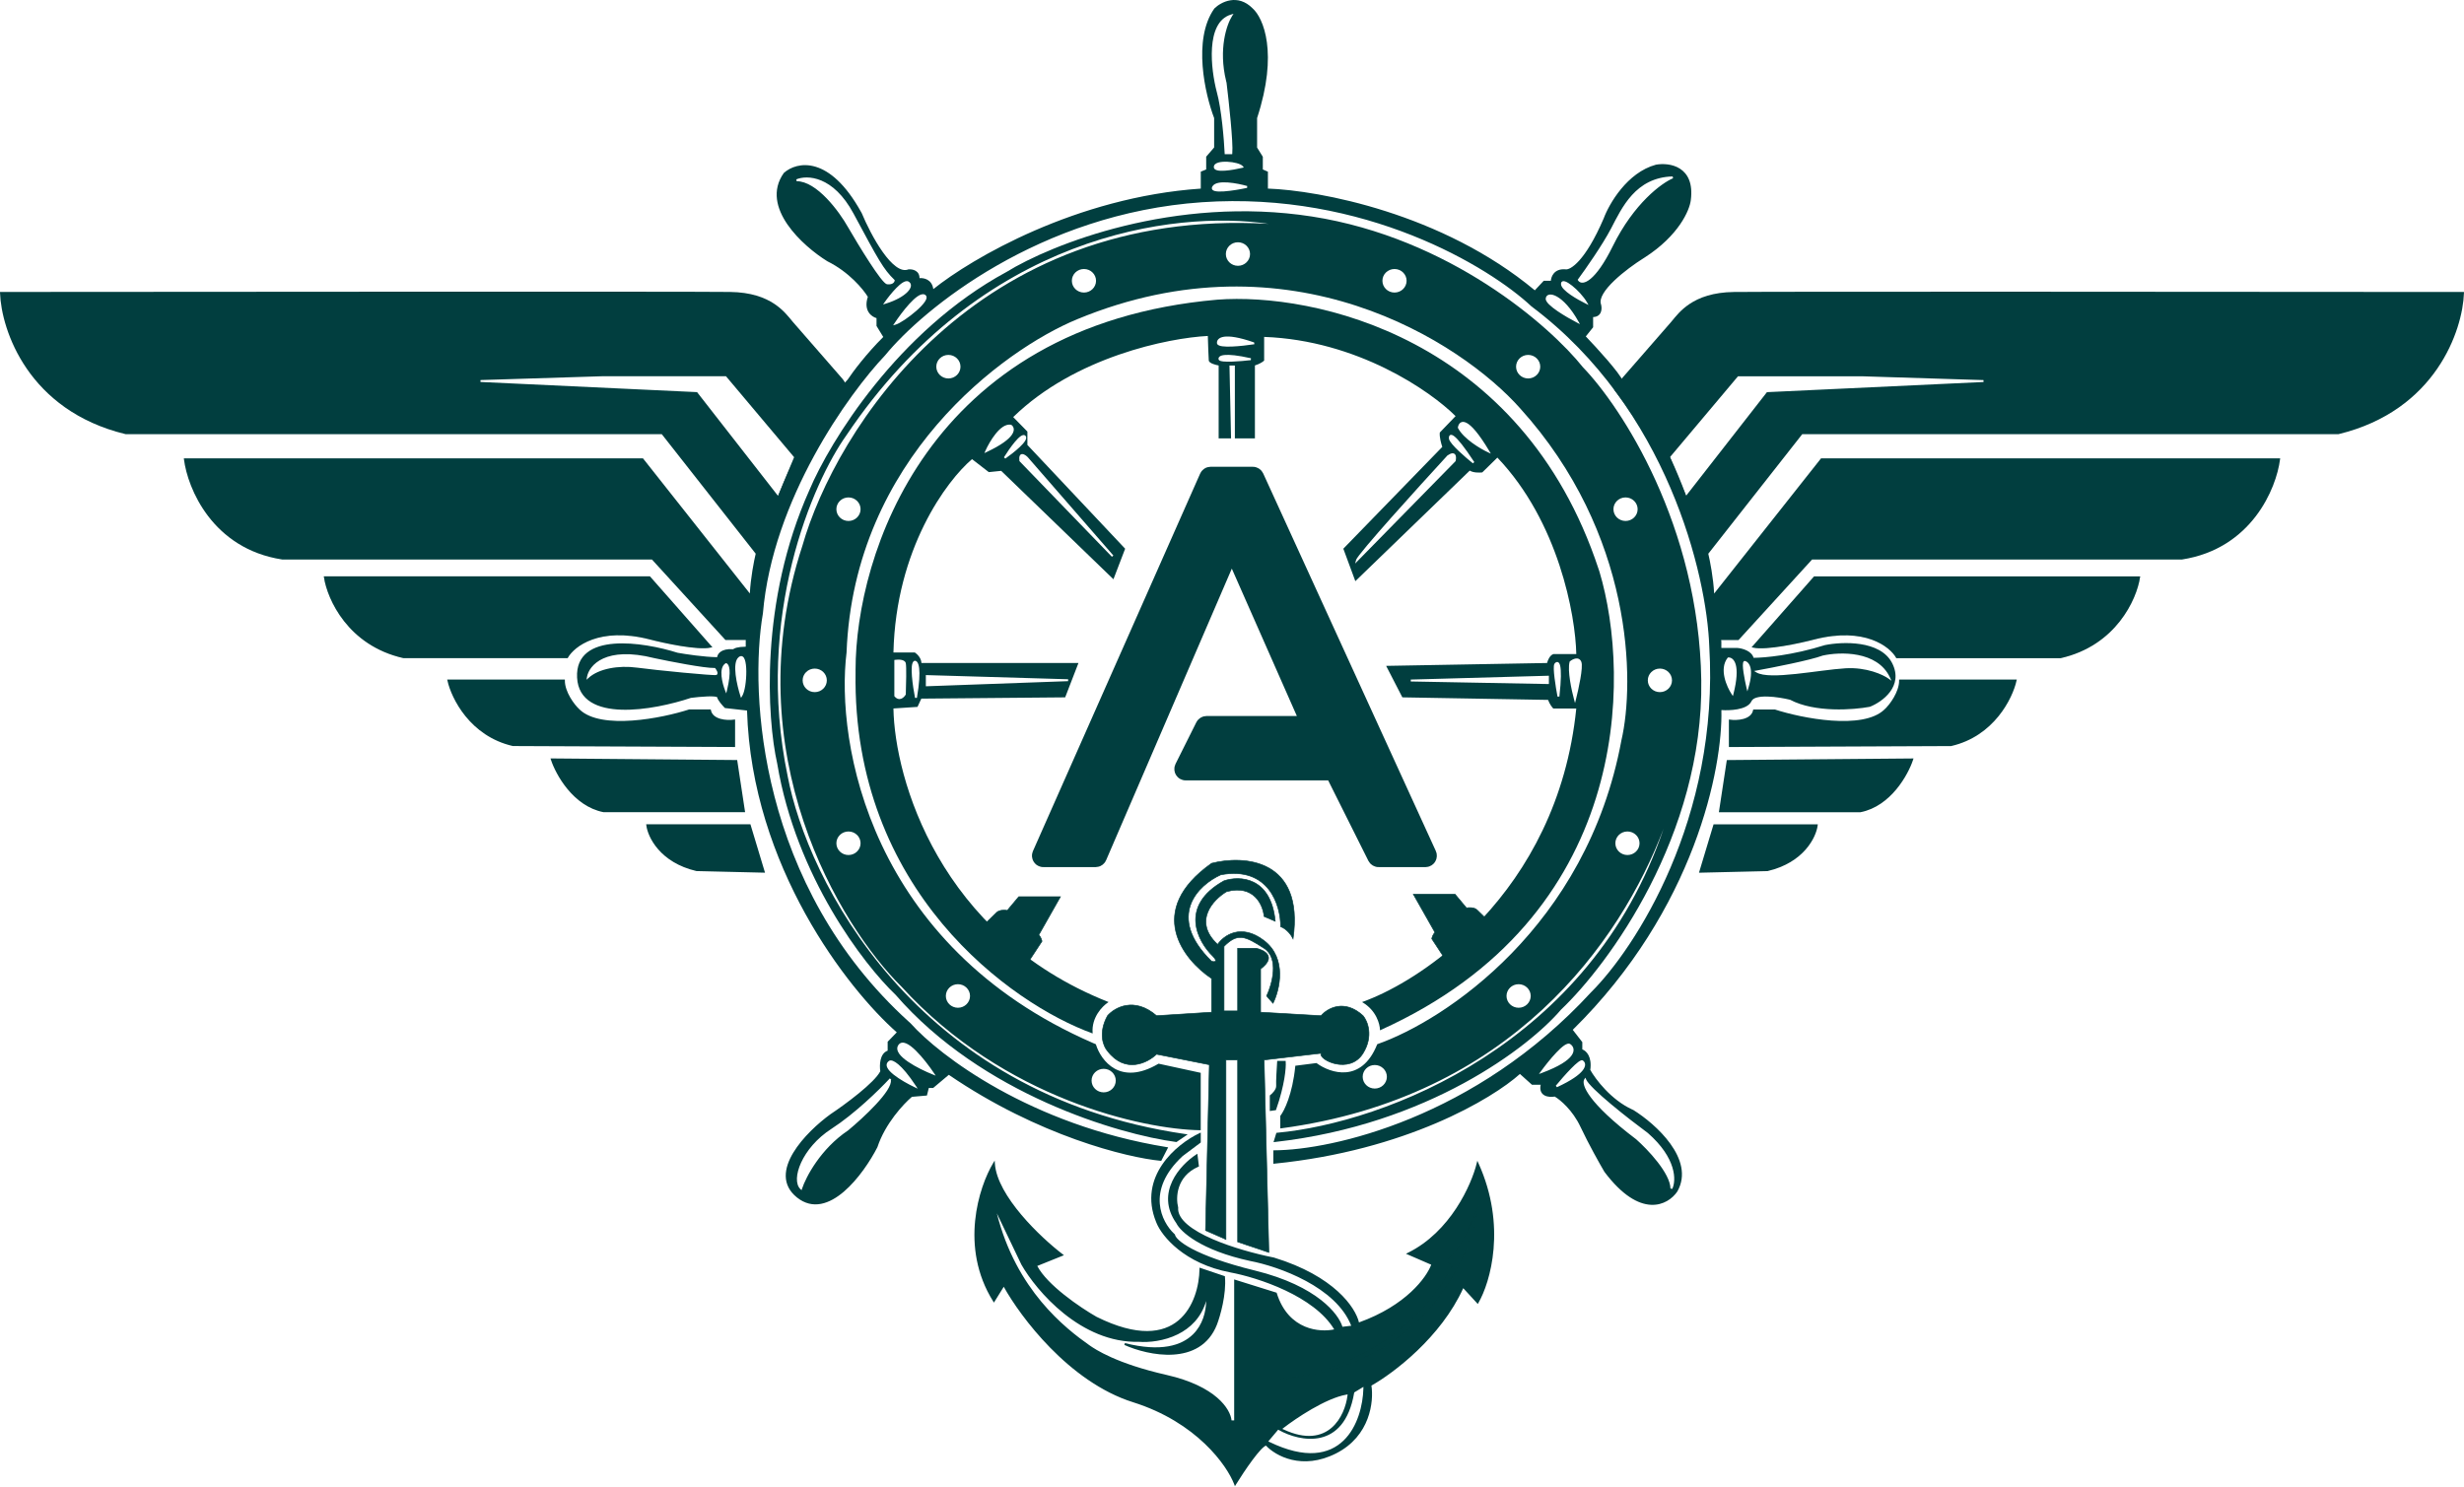
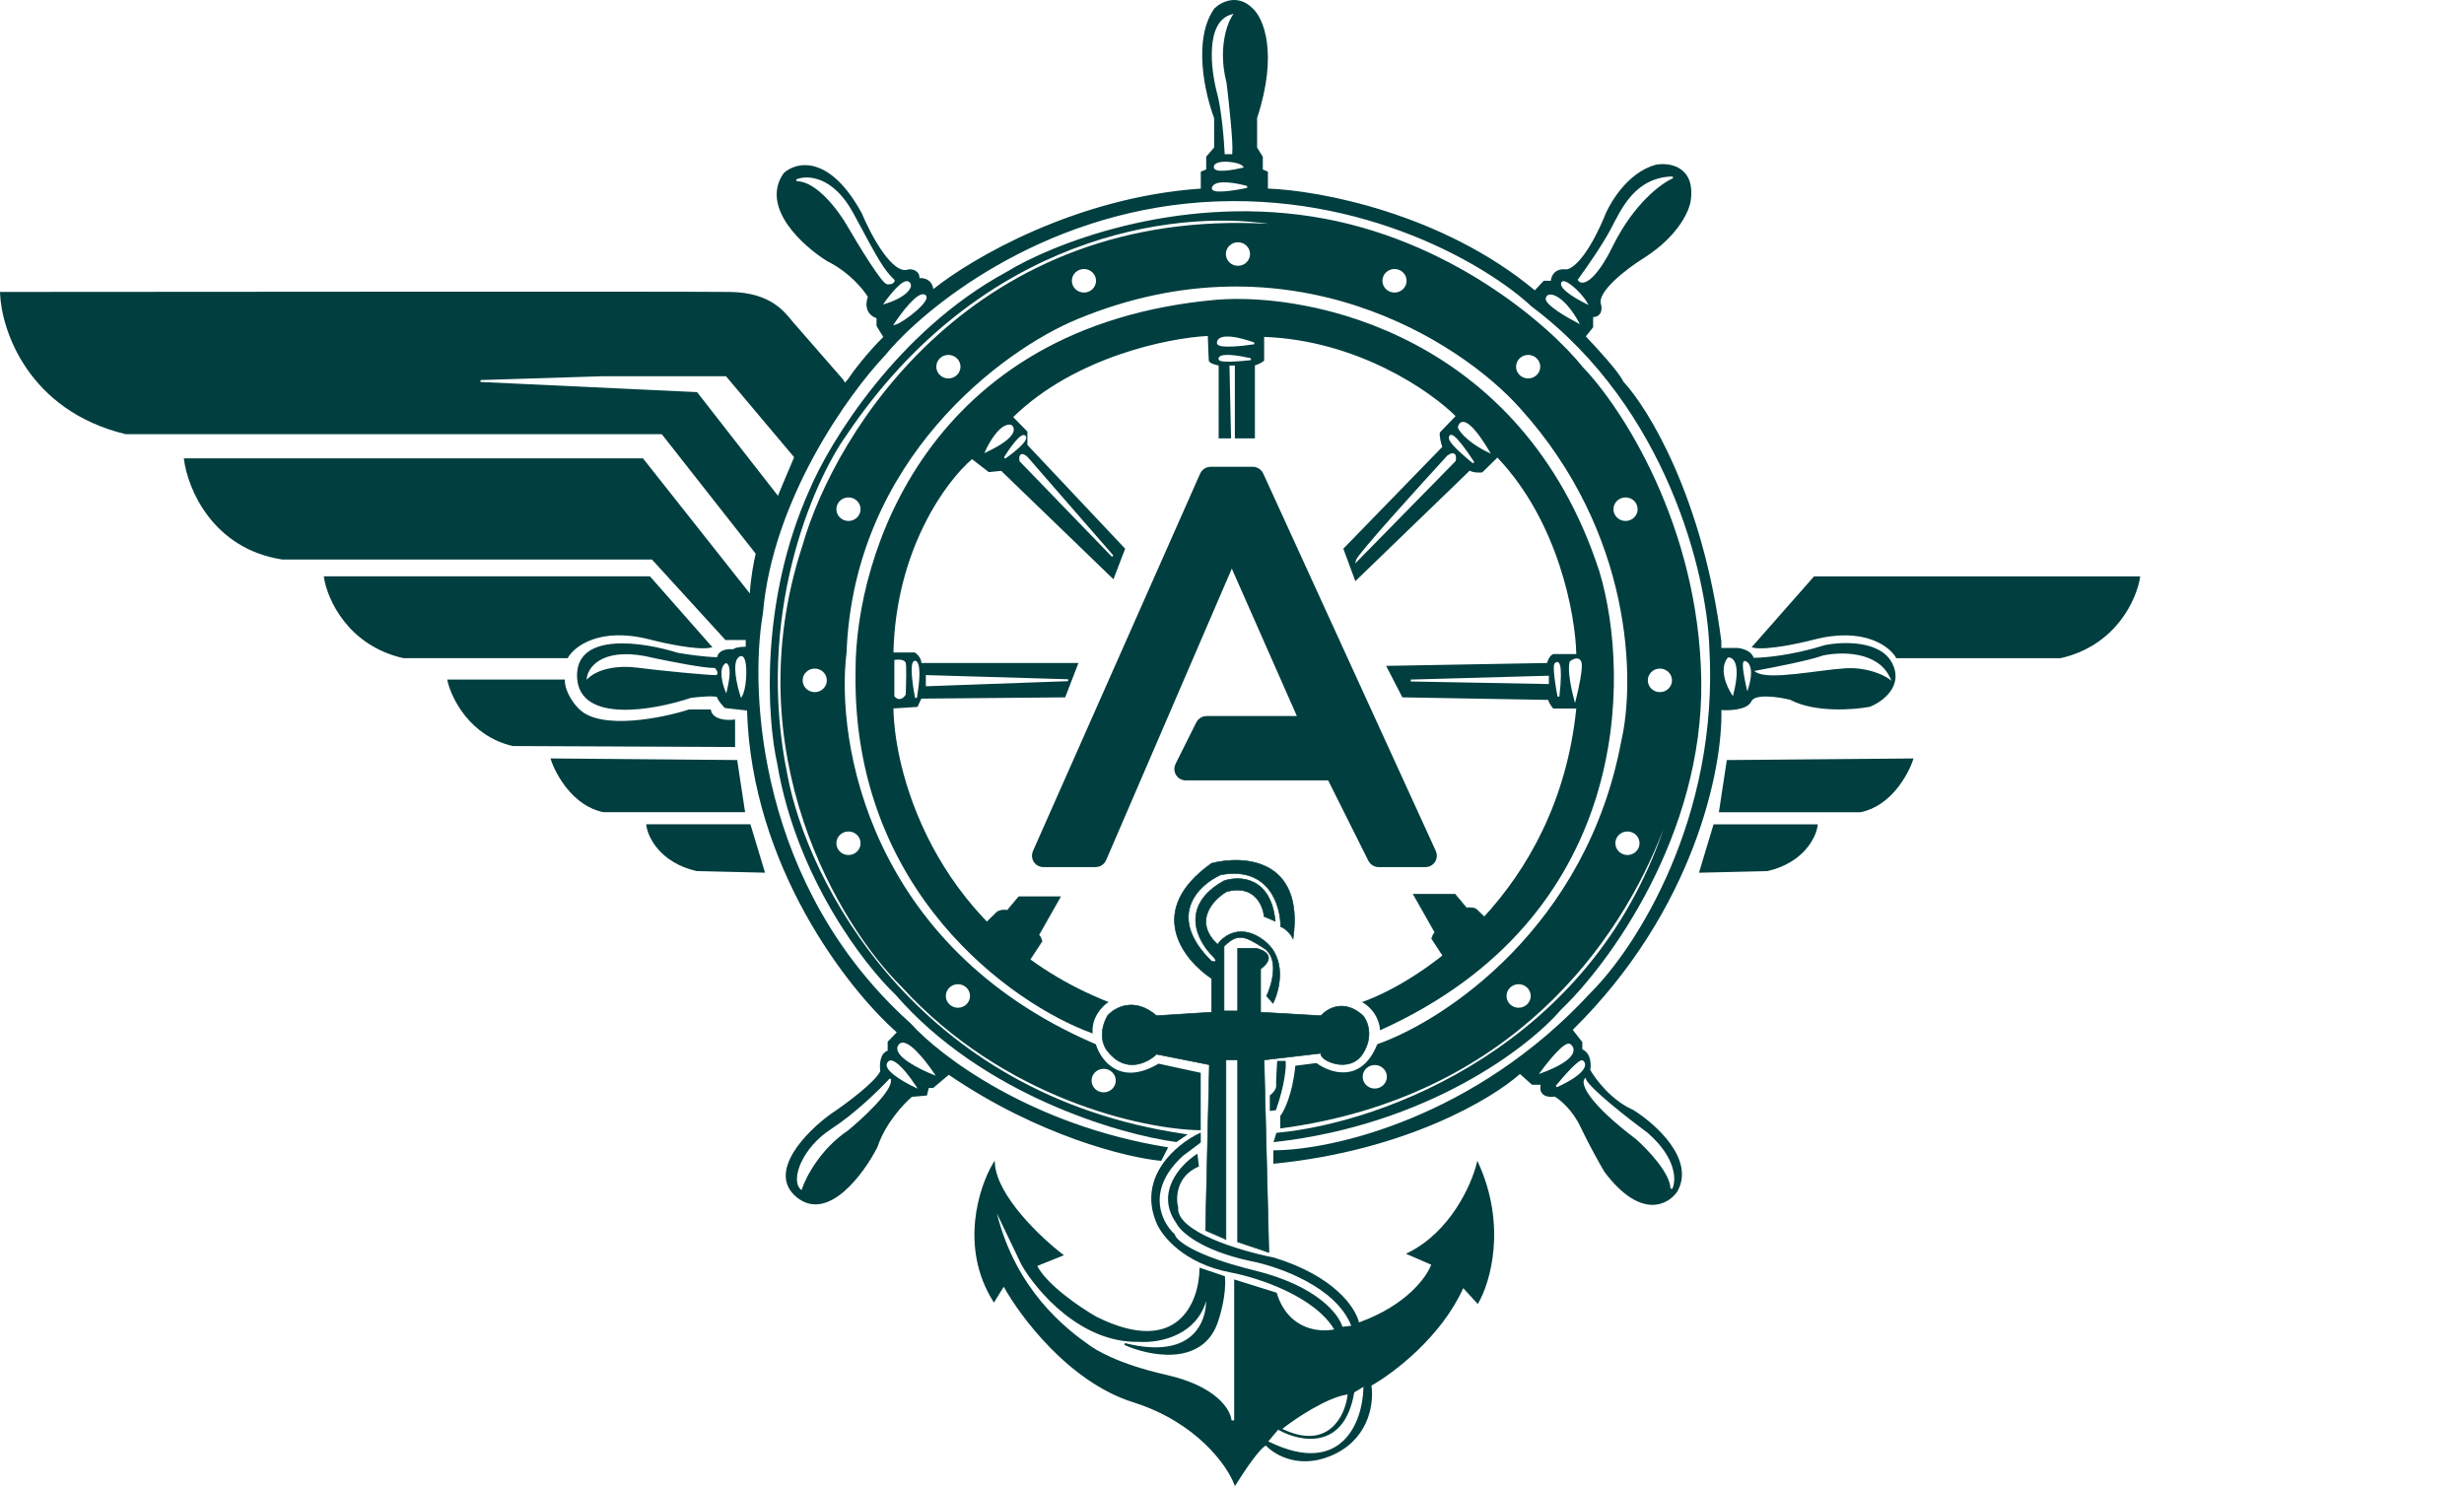
<svg xmlns="http://www.w3.org/2000/svg" width="2456" height="1482" viewBox="0 0 2456 1482" fill="none">
  <path d="M1207.65 1009.11L1152.78 1012.6C1130.45 993.317 1110.92 1004.57 1103.94 1012.6C1094.3 1030.11 1099.92 1043.37 1103.94 1047.81C1121.7 1070.9 1143.9 1059.54 1152.78 1050.98L1205.43 1061.45L1201.63 1226.69L1221.93 1235.58V1056.69H1233.66V1238.11L1264.74 1248.58L1259.99 1056.69L1316.76 1050.03C1313.91 1056.69 1345.31 1071.6 1358.63 1050.03C1369.29 1032.77 1363.07 1017.89 1358.63 1012.6C1339.85 995.347 1322.89 1005.41 1316.76 1012.6L1256.5 1009.11V965.977C1272.74 953.798 1260.3 947.158 1252.06 945.361H1233.66V1007.84H1220.02V943.458C1233.66 929.815 1240.96 932.991 1259.99 945.361C1275.21 955.257 1268.02 981.202 1262.52 992.937L1268.87 1000.23C1275.53 986.805 1283.08 955.511 1259.99 937.749C1236.9 919.987 1219.49 932.885 1213.68 941.555C1188.81 918.465 1209.24 896.833 1222.56 888.904C1249.96 881.466 1258.93 902.298 1259.99 913.643L1271.09 918.401C1266.77 873.743 1235.25 872.939 1220.02 878.12C1174.86 903.24 1193.8 938.7 1208.92 953.29C1214.5 959.126 1210.4 959.105 1207.65 958.365C1161.73 913.199 1194.65 882.032 1216.85 872.094C1264.81 863.213 1276.59 902.86 1276.48 923.793C1283.08 926.33 1287.48 932.885 1288.85 935.845C1300.27 855.917 1239.48 852.428 1207.65 860.675C1140.67 908.124 1179.74 956.99 1207.65 975.492V1009.11Z" fill="#013E3F" stroke="#013E3F" stroke-width="0.634" />
  <path d="M1280.6 1058.62H1273.94C1273.51 1064.86 1272.73 1078.35 1272.98 1082.41C1273.24 1086.47 1268.86 1090.87 1266.64 1092.56V1106.51L1271.08 1105.88C1279.71 1081.27 1281.02 1064.12 1280.6 1058.62Z" fill="#013E3F" stroke="#013E3F" stroke-width="1.903" />
  <path d="M1905.99 757.096L1722.03 758.682L1714.41 808.795H1854.29C1883.98 802.959 1901.12 771.897 1905.99 757.096Z" fill="#013E3F" stroke="#013E3F" stroke-width="1.903" />
  <path d="M1810.84 822.758H1708.71L1694.75 869.065L1761.67 867.48C1797.45 859.106 1809.36 834.176 1810.84 822.758Z" fill="#013E3F" stroke="#013E3F" stroke-width="1.903" />
-   <path d="M1748.34 708.256C1746.06 718.659 1731.32 719.357 1724.23 718.405V743.78L1944.67 742.828C1986.79 733.186 2005.15 695.886 2009.06 678.441H1893.92C1893.92 690.113 1884.41 703.181 1878.7 708.256C1856.62 729.063 1795.7 716.925 1768.96 708.256H1748.34Z" fill="#013E3F" stroke="#013E3F" stroke-width="1.903" />
  <path d="M1808.6 575.605L1747.71 644.75C1760.65 647.541 1793.7 640.415 1808.6 636.503C1858.59 623.816 1884.2 643.692 1890.75 655.216H2053.78C2108.59 642.783 2128.85 596.962 2132.12 575.605H1808.6Z" fill="#013E3F" />
  <path d="M1808.6 575.605L1747.71 644.75C1760.65 647.541 1793.7 640.415 1808.6 636.503C1858.59 623.816 1884.2 643.692 1890.75 655.216H2053.78C2108.59 642.783 2128.85 596.962 2132.12 575.605H1808.6Z" stroke="#013E3F" stroke-width="1.903" />
-   <path d="M1808.6 575.605L1747.71 644.75C1760.65 647.541 1793.7 640.415 1808.6 636.503C1858.59 623.816 1884.2 643.692 1890.75 655.216H2053.78C2108.59 642.783 2128.85 596.962 2132.12 575.605H1808.6Z" stroke="#013E3F" stroke-opacity="0.2" stroke-width="1.903" />
-   <path d="M1728.35 291.083C1769.72 290.575 2230.03 290.872 2455.01 291.083L2455.99 291.084L2455.96 292.066C2454.68 329.255 2427.85 409.36 2330.9 432.833L2330.79 432.859H1796.38L1702.75 552.027C1704.49 559.342 1707.81 576.324 1708.58 591.699L1814.83 457.326L1815.12 456.965H2272.76L2272.62 458.035C2269 486.802 2244.37 547.067 2174.77 557.815L2174.7 557.826H1806.17L1733.18 637.762L1732.9 638.071H1703.83L1703.81 637.146C1702.54 592.265 1680.2 479.687 1609.3 389.041L1608.88 388.495L1609.26 387.921L1615.92 378.089L1615.96 378.041L1616 377.998L1665.47 321.229L1666.19 320.373C1669.9 315.92 1675.13 308.984 1684.09 303.01C1693.68 296.619 1707.5 291.339 1728.35 291.083ZM1732.36 375.12L1732.08 375.459L1664.84 455.387L1664.46 455.831L1664.69 456.366L1679.91 492.841L1680.54 494.344L1681.54 493.06L1761.2 390.957L1977.08 380.828L1977.06 378.927L1855.58 375.12H1732.36Z" fill="#013E3F" />
+   <path d="M1808.6 575.605L1747.71 644.75C1760.65 647.541 1793.7 640.415 1808.6 636.503C1858.59 623.816 1884.2 643.692 1890.75 655.216C2108.59 642.783 2128.85 596.962 2132.12 575.605H1808.6Z" stroke="#013E3F" stroke-opacity="0.2" stroke-width="1.903" />
  <path d="M1025.27 958.69C1009.03 951.078 989.538 930.356 981.82 920.946L993.556 909.528C996.347 906.991 1001.7 907.202 1004.02 907.625L1015.44 893.986H1056.99L1035.42 932.047C1037.45 934.077 1038.38 937.122 1038.59 938.391L1025.27 958.69Z" fill="#013E3F" stroke="#013E3F" stroke-width="0.634" />
  <path d="M1440.45 956.18C1456.69 948.568 1476.19 927.846 1483.91 918.436L1472.17 907.018C1469.38 904.481 1464.03 904.692 1461.7 905.115L1450.29 891.477H1408.74L1430.3 929.538C1428.27 931.568 1427.34 934.612 1427.13 935.881L1440.45 956.18Z" fill="#013E3F" stroke="#013E3F" stroke-width="0.634" />
  <path d="M1226.31 0.319C1233.21 -0.801 1241.16 0.824 1248.61 8.396C1253.95 13.161 1260.36 24.275 1262.78 42.237C1265.22 60.242 1263.66 85.186 1253.01 117.703V147.093L1258.58 156.062L1258.72 156.292V168.944L1263.23 170.916L1263.8 171.165V187.998C1314.7 189.827 1437.38 212.531 1529.83 289.423L1538.41 280.245L1538.69 279.943H1545.81C1545.99 277.748 1546.79 274.924 1548.72 272.61C1550.91 269.978 1554.48 268.115 1559.91 268.486L1560.45 268.529L1560.48 268.532L1560.51 268.537C1561.52 268.7 1563.24 268.401 1565.61 267.045C1567.95 265.702 1570.85 263.371 1574.19 259.644C1580.87 252.19 1589.25 239.238 1598.49 217.734C1601.22 210.4 1607.07 198.982 1615.79 188.428C1624.51 177.864 1636.16 168.085 1650.5 164.208L1650.54 164.197L1650.58 164.189C1657.22 163.003 1666.98 163.303 1674.57 168.213C1682.27 173.19 1687.51 182.742 1685.32 199.505L1685.32 199.504C1684.12 209.743 1673.22 234.865 1639.56 256.564L1637.94 257.596C1629.88 262.649 1618.11 271.047 1608.96 279.806C1604.39 284.188 1600.51 288.623 1598.08 292.741C1595.71 296.761 1594.82 300.289 1595.73 303.132L1595.82 303.405L1595.84 303.443L1595.85 303.483C1596.41 305.549 1596.69 308.704 1595.57 311.37C1595 312.726 1594.07 313.965 1592.63 314.837C1591.4 315.582 1589.85 316.026 1587.95 316.096V326.268L1587.74 326.528L1580.65 335.393C1586.21 341.188 1594.45 350.057 1601.81 358.592C1605.62 363.009 1609.2 367.347 1612.06 371.126C1614.82 374.787 1616.96 378 1617.94 380.274C1643.1 407.234 1697.5 496.442 1715.76 639.499L1715.77 639.56V645.963H1731.66L1731.7 645.966C1734.06 646.131 1737.69 646.835 1740.95 648.431C1744 649.919 1746.86 652.261 1747.91 655.797C1758.65 655.785 1786.75 653.288 1818.89 643.152L1818.93 643.138L1818.98 643.128C1827.68 641.367 1841.44 640.133 1854.48 642.16C1867.5 644.183 1880.07 649.498 1885.99 661.071C1888.92 666.805 1889.79 672.125 1889.22 676.96C1888.64 681.788 1886.63 686.07 1883.89 689.754C1878.42 697.099 1870.01 702.152 1863.93 704.573L1863.84 704.606L1863.75 704.624C1855.6 706.169 1841.87 707.666 1827.12 707.153C1812.43 706.643 1796.61 704.135 1784.26 697.607C1778.48 696.197 1769.66 694.614 1761.82 694.403C1757.87 694.297 1754.22 694.542 1751.36 695.303C1748.66 696.022 1746.83 697.151 1745.98 698.693L1745.82 699.008C1744.75 701.36 1742.72 703.101 1740.27 704.383C1737.81 705.666 1734.86 706.527 1731.8 707.091C1726.18 708.128 1720.08 708.181 1715.8 707.89C1717.23 764.991 1689.65 906.549 1567.65 1026.66L1576.97 1038.68L1577.17 1038.93V1046.17C1581.23 1047.62 1586.95 1053.41 1585.13 1066.66C1590.43 1076.06 1605.88 1096.49 1626.96 1106.12L1627.98 1106.58L1628.04 1106.61L1628.1 1106.64C1639.11 1113.51 1654.52 1125.76 1664.96 1140.27C1675.4 1154.76 1681.03 1171.76 1671.88 1187.85L1671.86 1187.88L1671.84 1187.91C1667.26 1194.67 1658.09 1201.79 1645.47 1201.11C1632.85 1200.44 1617.08 1191.99 1599.24 1168.29L1599.21 1168.25L1599.18 1168.2C1594.63 1160.47 1583.49 1140.69 1575.35 1123.4C1567.47 1106.64 1555.11 1096.41 1549.71 1093.22C1546.78 1093.71 1542.66 1093.72 1539.56 1092.07C1537.91 1091.19 1536.54 1089.82 1535.83 1087.82C1535.22 1086.11 1535.13 1084 1535.67 1081.44H1527.01L1526.74 1081.2L1515 1070.67C1487.37 1095.48 1401.08 1146.99 1270.24 1160.1L1269.19 1160.2V1146.79L1270.14 1146.78C1327.21 1146.57 1470.48 1114.77 1585.98 989.137L1586 989.12L1586.01 989.105C1629.52 945.911 1714.11 816.336 1703.72 644.117L1703.72 644.105V644.094C1701.19 573.64 1662.18 407.215 1526.48 305.444L1526.44 305.413L1526.4 305.377C1484.59 266.193 1360.29 190.456 1198.21 201.599C1036.14 212.741 920.063 307.977 882.34 354.13L882.317 354.158L882.293 354.184C864.008 373.417 835.939 409.397 811.241 454.758C786.542 500.121 765.246 554.809 760.439 611.472L760.436 611.513L760.429 611.554C746.668 691.073 756.629 883.437 905.851 1018.57L907.612 1020.16L907.652 1020.19L907.688 1020.23C936.094 1052.11 1027.06 1121.58 1163.09 1143.62L1164.38 1143.83L1163.78 1145L1157.76 1156.73L1157.46 1157.31L1156.82 1157.24C1123.54 1154.06 1034.98 1132.47 945.731 1071.53L930.426 1084.39L930.16 1084.62H925.799L924.076 1091.51L923.912 1092.17L923.235 1092.22L908.947 1093.47C900.567 1100.55 882.298 1120.18 874.577 1143.59L874.555 1143.66L874.521 1143.73C867.671 1157.11 855.487 1175.7 841.171 1187.95C834.012 1194.07 826.253 1198.66 818.302 1200.16C810.305 1201.67 802.186 1200.03 794.421 1193.83C786.666 1187.64 783.347 1180.35 783.198 1172.61C783.05 1164.93 786.03 1156.92 790.646 1149.23C799.879 1133.85 815.868 1119.41 827.761 1110.8L827.775 1110.79L827.79 1110.78C834.907 1106.04 845.951 1098.18 855.937 1090.02C860.93 1085.94 865.646 1081.79 869.471 1077.94C873.197 1074.18 876.011 1070.75 877.443 1067.96C876.991 1065.02 876.82 1060.64 877.75 1056.63C878.661 1052.71 880.691 1048.92 884.775 1047.45V1038.56L885.043 1038.28L893.862 1029.17C845.463 986.539 749.226 864.049 744.608 708.348L722.909 705.903L722.578 705.866L722.343 705.631C721.211 704.499 719.486 702.629 717.975 700.681C717.219 699.706 716.504 698.697 715.942 697.741C715.406 696.828 714.969 695.895 714.801 695.05C714.767 695.019 714.665 694.943 714.416 694.844C713.975 694.669 713.296 694.519 712.383 694.412C710.569 694.199 708.066 694.175 705.257 694.276C699.69 694.477 693.081 695.162 688.657 695.739C670.366 701.88 642.797 708.286 619.451 707.526C607.764 707.146 597.026 704.967 589.037 699.962C580.991 694.92 575.801 687.048 575.214 675.509C574.629 664.01 578.513 655.924 585.299 650.534C592.03 645.188 601.508 642.579 611.983 641.731C632.917 640.038 658.327 645.344 675.349 650.746C683.326 652.194 702.011 655.024 714.822 655.154C715.047 653.462 715.996 651.445 718.126 649.855C720.624 647.991 724.655 646.776 730.87 647.2C731.124 646.974 731.44 646.77 731.789 646.587C732.4 646.267 733.225 645.954 734.296 645.677C736.289 645.161 739.2 644.755 743.315 644.7V638.644L743.316 638.619C744.695 611.998 751.435 567.083 767.166 518.751C782.889 470.444 807.617 418.656 845.015 378.31C849.793 371.103 863.394 352.794 880.399 335.938L873.813 325.161L873.674 324.933V317.156C871.15 316.431 868.002 314.67 865.915 311.467C863.633 307.965 862.715 302.892 865.02 295.919C860.409 288.339 846.249 271.136 824.725 260.497L824.684 260.478L824.646 260.453C812.472 252.905 795.672 239.484 784.865 223.724C774.057 207.961 769.099 189.599 781.234 172.505L781.296 172.418L781.376 172.347C787.674 166.706 799.113 162.059 813.012 166.254C826.674 170.378 842.542 182.995 858.221 211.209L858.968 212.564L858.991 212.608L859.011 212.654C863.488 223.401 871.228 239.094 879.881 251.259C884.212 257.347 888.731 262.493 893.141 265.703C897.561 268.921 901.678 270.064 905.355 268.594L905.485 268.542L905.625 268.529C907.547 268.36 910.419 268.62 912.752 270.036C913.935 270.754 914.988 271.775 915.685 273.187C916.248 274.329 916.559 275.687 916.549 277.282C918.842 277.108 921.828 277.437 924.464 278.935C927.301 280.546 929.624 283.452 930.282 288.236C968.497 257.584 1072.7 196.546 1196.88 188.027V171.15L1197.46 170.908L1202.27 168.93V156.21L1202.5 155.942L1210.2 147.011V117.726C1205.69 105.901 1200.31 86.392 1198.74 66.004C1197.16 45.55 1199.39 24.024 1210.37 8.527L1210.42 8.458L1210.48 8.398C1213.71 5.228 1219.46 1.431 1226.31 0.319ZM886.278 1075.79C876.227 1086.6 851.739 1110.52 828.763 1125.35C813.865 1134.96 803.751 1147.62 798.521 1159.01C795.906 1164.7 794.495 1170.11 794.341 1174.69C794.188 1179.24 795.281 1183.11 797.864 1185.52L798.951 1186.53L799.416 1185.12C803.278 1173.43 817.908 1145.31 845.35 1126.94L845.39 1126.91L845.428 1126.88C852.945 1120.65 864.082 1110.69 873.065 1101.02C877.555 1096.18 881.532 1091.4 884.251 1087.17C885.61 1085.06 886.672 1083.06 887.323 1081.24C887.897 1079.64 888.174 1078.1 887.992 1076.73C888.11 1076.61 888.227 1076.48 888.34 1076.36L887.639 1075.71L886.938 1075.07C886.726 1075.3 886.506 1075.54 886.278 1075.79ZM1579.25 1075.81C1578.25 1077.26 1578.18 1079.56 1579.12 1082.5C1580.08 1085.49 1582.14 1089.36 1585.77 1094.18C1593.03 1103.84 1606.69 1117.48 1630.81 1135.76C1636.48 1140.76 1645.01 1149.22 1652.14 1158.38C1655.71 1162.96 1658.91 1167.7 1661.24 1172.25C1663.57 1176.81 1664.97 1181.11 1665.03 1184.84L1666.84 1185.24C1670.9 1176.9 1671.12 1154.59 1642.51 1129.55L1642.48 1129.53L1642.45 1129.5C1632.94 1122.48 1618.45 1111.36 1605.86 1100.83C1599.56 1095.56 1593.75 1090.45 1589.29 1086.08C1587.06 1083.89 1585.17 1081.9 1583.73 1080.18C1582.28 1078.43 1581.33 1077.02 1580.91 1075.99L1580.25 1074.35L1579.25 1075.81ZM890.121 1057.67C888.727 1057.11 887.485 1056.98 886.567 1057.41L886.52 1057.43L886.474 1057.46C885.159 1058.28 884.286 1059.29 883.934 1060.5C883.583 1061.71 883.792 1062.96 884.327 1064.17C885.377 1066.53 887.814 1069.01 890.788 1071.39C896.785 1076.19 905.486 1080.95 911.654 1083.87L914.727 1085.32L912.855 1082.49C905.472 1071.28 899.7 1064.75 895.451 1061.14C893.328 1059.34 891.554 1058.24 890.121 1057.67ZM1577.08 1057C1576.64 1056.94 1576.2 1057.03 1575.8 1057.17C1575.01 1057.45 1574.09 1058.02 1573.11 1058.75C1571.12 1060.23 1568.62 1062.57 1565.98 1065.26C1560.69 1070.67 1554.67 1077.64 1550.75 1082.41L1551.88 1083.88C1566.51 1077.14 1574.05 1071.53 1577.49 1067.18C1579.21 1064.99 1579.96 1063.04 1579.96 1061.36C1579.95 1059.7 1579.21 1058.43 1578.18 1057.6C1577.89 1057.25 1577.5 1057.06 1577.08 1057ZM903.208 1040.2C901.725 1039.58 900.253 1039.28 898.887 1039.51C897.483 1039.76 896.302 1040.55 895.411 1041.88C893.581 1044.63 894.283 1047.62 896.207 1050.4C898.121 1053.15 901.37 1055.92 905.156 1058.52C912.752 1063.72 922.83 1068.44 929.789 1071.21L932.633 1072.34L930.931 1069.79C926.526 1063.21 919.523 1053.89 912.83 1047.35C909.498 1044.09 906.162 1041.43 903.208 1040.2ZM1565.36 1041.01C1564.51 1040.33 1563.44 1040.3 1562.43 1040.57C1561.4 1040.84 1560.27 1041.44 1559.11 1042.23C1556.77 1043.84 1554.03 1046.39 1551.24 1049.35C1545.63 1055.26 1539.63 1062.93 1535.81 1068.18L1533.95 1070.73L1536.91 1069.63C1554.32 1063.15 1562.88 1057.23 1566.41 1052.31C1568.19 1049.82 1568.73 1047.52 1568.36 1045.52C1568 1043.54 1566.78 1042.01 1565.36 1041.01ZM740.086 654.411C738.889 653.773 737.599 654.099 736.4 655.021C734.446 656.525 733.481 659.183 733.076 662.216C732.666 665.286 732.802 668.953 733.245 672.736C734.132 680.309 736.275 688.54 737.979 693.812L738.599 695.73L739.686 694.032C741.07 691.869 742.123 687.945 742.827 683.534C743.539 679.075 743.92 673.957 743.88 669.287C743.84 664.646 743.384 660.336 742.364 657.554C741.865 656.191 741.153 654.98 740.086 654.411ZM1722.69 655.461L1722.27 655.491L1722.01 655.822C1717.57 661.477 1717.43 668.804 1718.93 675.482C1720.43 682.178 1723.61 688.422 1726.09 692.145L1727.28 693.925L1727.81 691.852C1731.5 677.334 1731.62 668.262 1730.17 662.802C1728.7 657.306 1725.52 655.259 1722.69 655.461ZM723.161 661.309C721.234 662.495 720.13 664.447 719.567 666.682C719.007 668.91 718.962 671.5 719.208 674.117C719.7 679.355 721.379 684.933 722.774 688.476L723.874 691.268L724.584 688.353C727.006 678.411 727.533 671.899 727.169 667.776C726.987 665.716 726.577 664.201 726.03 663.142C725.492 662.099 724.749 661.376 723.855 661.188L723.484 661.109L723.161 661.309ZM1738.47 659.067C1737.8 659.444 1737.53 660.225 1737.39 660.837C1737.25 661.521 1737.19 662.377 1737.2 663.325C1737.21 665.231 1737.47 667.701 1737.85 670.344C1738.62 675.641 1739.91 681.776 1740.86 685.81L1741.68 689.246L1742.7 685.866C1745.64 676.144 1745.82 669.659 1744.74 665.474C1743.66 661.275 1741.25 659.298 1739.08 658.959L1738.76 658.909L1738.47 659.067ZM1851.91 652.971C1838.89 650.418 1825.31 651.654 1816.75 653.579L1816.69 653.594L1816.63 653.616C1810.61 655.871 1798.42 658.818 1785.55 661.594C1772.71 664.364 1759.27 666.947 1750.82 668.479L1748.39 668.919L1750.49 670.223C1753.91 672.357 1759.62 673.181 1766.43 673.29C1773.3 673.4 1781.51 672.78 1790.12 671.867C1807.41 670.034 1826.23 667.033 1839.54 666.241C1860.62 664.987 1876.94 672.631 1882.38 676.531L1885.33 678.646L1883.8 675.356C1877.53 661.908 1864.92 655.524 1851.91 652.971ZM652.194 656.117C627.972 650.001 611.721 651.715 601.232 656.488C590.734 661.266 586.076 669.084 585.068 674.963L584.602 677.687L586.646 675.828C591.709 671.225 599.141 668.028 607.683 666.304C616.213 664.582 625.78 664.344 635.04 665.6C644.417 666.871 663.701 668.934 680.83 670.56C689.397 671.373 697.433 672.077 703.43 672.519C706.426 672.739 708.922 672.895 710.723 672.966C711.621 673.001 712.36 673.016 712.906 673.006C713.178 673.001 713.419 672.989 713.617 672.968C713.716 672.957 713.82 672.942 713.919 672.92C714 672.902 714.159 672.862 714.316 672.768C715.022 672.344 715.225 671.627 715.215 671.015C715.205 670.431 715.013 669.817 714.783 669.273C714.317 668.169 713.551 667.019 712.995 666.297L712.701 665.913L712.218 665.926C707.258 666.05 696.26 664.459 684.415 662.387C672.623 660.324 660.116 657.807 652.194 656.117ZM921.643 293.644C920.575 293.174 919.39 293.228 918.212 293.58C917.036 293.932 915.788 294.602 914.516 295.477C911.969 297.227 909.156 299.914 906.363 302.976C900.768 309.109 895.107 316.908 891.603 322.219L890.198 324.347L892.653 323.659C894.798 323.059 898.202 321.153 901.896 318.677C905.627 316.176 909.764 313.018 913.403 309.818C917.028 306.632 920.22 303.352 922.008 300.604C922.89 299.247 923.513 297.896 923.571 296.684C923.602 296.054 923.48 295.431 923.137 294.879C922.793 294.327 922.275 293.922 921.643 293.644ZM1552.16 295.832C1549.2 294.12 1546.55 293.391 1544.5 293.67C1543.46 293.812 1542.54 294.22 1541.86 294.921C1541.18 295.623 1540.8 296.549 1540.71 297.6C1540.61 298.595 1541 299.609 1541.59 300.562C1542.19 301.53 1543.06 302.545 1544.11 303.578C1546.21 305.647 1549.14 307.899 1552.38 310.119C1558.87 314.565 1566.73 318.978 1571.98 321.686L1574.79 323.133L1573.25 320.375C1565.75 306.968 1558.11 299.278 1552.16 295.832ZM1559.99 280.561C1559.05 280.273 1558.03 280.15 1557.2 280.584C1556.27 281.07 1555.93 282.041 1555.93 283.096C1555.93 284.017 1556.25 284.938 1556.76 285.815C1557.26 286.698 1557.98 287.593 1558.83 288.481C1560.52 290.258 1562.84 292.099 1565.37 293.86C1570.45 297.388 1576.52 300.695 1580.57 302.665L1583.38 304.036L1581.8 301.33C1578.4 295.495 1572.29 288.986 1567.02 284.809C1564.41 282.733 1561.91 281.151 1559.99 280.561ZM905.526 280.668C904.664 280.214 903.698 280.189 902.746 280.405C901.801 280.62 900.808 281.084 899.806 281.7C897.801 282.933 895.589 284.881 893.399 287.107C889.01 291.571 884.551 297.325 881.785 301.262L880.188 303.536L882.844 302.719C893.243 299.519 900.54 295.172 904.494 291.136C906.458 289.131 907.69 287.108 907.949 285.26C908.081 284.317 907.96 283.405 907.535 282.592C907.11 281.78 906.418 281.137 905.526 280.668ZM850.733 212.866C830.506 175.227 804.501 174.256 793.702 178.82L794.072 180.647C799.041 180.648 804.18 182.493 809.266 185.575C814.348 188.655 819.324 192.936 823.948 197.723C833.199 207.299 840.955 218.807 845.26 226.471L845.266 226.481C850.663 235.794 859.061 249.797 866.717 261.54C870.543 267.409 874.196 272.731 877.2 276.624C878.7 278.568 880.056 280.177 881.203 281.325C881.776 281.898 882.316 282.377 882.812 282.727C883.285 283.059 883.82 283.35 884.367 283.408C886.923 283.677 888.721 283.243 889.927 282.458C891.128 281.676 891.678 280.579 891.759 279.693L891.8 279.241L891.474 278.925C880.537 268.301 875.852 259.606 850.951 213.271L850.733 212.866ZM1667.23 175.892C1630.1 176.86 1616.55 207.298 1605.83 227.783C1597.24 244.207 1580.32 268.368 1572.92 278.408L1572.55 278.919L1572.87 279.462C1573.87 281.121 1575.61 282.013 1577.83 281.795C1579.99 281.583 1582.57 280.343 1585.48 277.911C1591.31 273.038 1598.84 263.091 1607.53 245.455C1628.7 202.485 1656.56 182.27 1667.62 177.723L1667.23 175.892ZM1223.95 181.903C1220.55 181.66 1217.27 181.706 1214.57 182.255C1211.9 182.797 1209.59 183.875 1208.43 185.882C1207.86 186.876 1207.68 187.944 1208.28 188.879C1208.81 189.71 1209.81 190.17 1210.86 190.447C1213 191.015 1216.26 191.052 1219.9 190.812C1227.25 190.326 1236.66 188.666 1243.07 187.288L1243.14 185.442C1238.29 184.057 1230.76 182.391 1223.95 181.903ZM1223.33 161.262C1220.11 161.121 1216.92 161.327 1214.48 162.026C1212.14 162.698 1210 163.986 1209.89 166.33C1209.84 167.315 1210.24 168.126 1210.95 168.722C1211.61 169.283 1212.51 169.635 1213.49 169.862C1215.45 170.318 1218.13 170.351 1221 170.155C1226.77 169.762 1233.71 168.417 1238.34 167.301L1239.78 166.953L1238.87 165.788C1238.3 165.066 1237.4 164.468 1236.37 163.971C1235.33 163.465 1234.06 163.022 1232.68 162.647C1229.9 161.899 1226.56 161.403 1223.33 161.262ZM1227.06 14.488C1213.99 18.357 1209.09 32.382 1208.06 47.673C1207.02 63.065 1209.85 80.285 1212.77 91.446L1212.78 91.454L1212.78 91.461C1217.57 108.6 1220.04 139.458 1220.67 152.782L1220.72 153.688H1228.2L1228.28 152.829C1228.54 150.147 1228.45 145.587 1228.15 140.02C1227.84 134.431 1227.31 127.766 1226.68 120.838C1225.41 106.982 1223.73 92.049 1222.57 82.526L1222.56 82.464L1222.54 82.402L1222.16 80.862C1214.26 48.634 1222.86 24.121 1228.13 15.914L1229.52 13.763L1227.06 14.488Z" fill="#013E3F" />
  <path d="M1213.39 298.75C1308.37 291.477 1516.76 335.167 1593.43 567.411L1594.33 570.152L1594.33 570.159C1610.05 622.809 1617.98 708.813 1590.72 795.753C1563.46 882.706 1500.99 970.585 1375.94 1026.95L1375.5 1027.15L1375.49 1026.67C1375.39 1020.94 1371.79 1007.39 1358.2 999.343L1357.62 999L1358.26 998.771C1383.44 989.721 1419.33 970.009 1454.59 938.31C1467.22 931.61 1473.74 926.56 1476.63 922.855C1478.24 920.796 1478.86 918.98 1478.54 917.441C1478.39 916.729 1478.05 916.148 1477.61 915.682C1522.34 867.586 1561.8 798.771 1571.16 706.318H1548.22L1548.13 706.226C1547.06 705.155 1544.6 702.007 1543.06 697.751L1398.01 695.217L1397.82 695.214L1397.73 695.046L1381.87 664.279L1381.64 663.826L1382.15 663.817L1542.07 660.967C1542.37 659.725 1542.98 657.923 1543.93 656.247C1544.94 654.465 1546.36 652.772 1548.25 652.1L1548.3 652.081H1571.18C1570.36 613.176 1553.5 520.135 1492.52 456.202L1477.53 470.884L1477.45 470.96L1477.34 470.973C1475.95 471.133 1473.66 471.229 1471.3 470.997C1469.04 470.775 1466.68 470.248 1464.97 469.158L1351.29 579.042L1350.94 579.38L1350.77 578.924L1339.04 547.207L1338.97 547.02L1339.11 546.876L1437.61 445.52C1437.08 444.011 1436.36 441.603 1435.81 439.038C1435.24 436.372 1434.86 433.501 1435.12 431.291L1435.14 431.185L1435.21 431.108L1450.85 414.84C1425.76 389.777 1352.89 339.264 1260.04 335.871V359.461L1259.95 359.554C1258.97 360.534 1255.83 362.785 1250.84 364.319V437.037H1230.86V364.404H1225.48L1227.05 436.713L1227.06 437.037H1214.69V364.352C1213.09 364.069 1210.82 363.529 1208.88 362.756C1207.85 362.348 1206.89 361.87 1206.17 361.321C1205.46 360.778 1204.93 360.126 1204.85 359.361C1204.6 356.847 1204.13 342.221 1203.91 334.923C1184.29 335.914 1151.21 341.12 1115.36 353.555C1079.4 366.027 1040.67 385.764 1009.92 415.791L1023.97 430.154L1024.06 430.247V443.572L1121.35 546.879L1121.49 547.024L1121.42 547.21L1110 577.024L1109.83 577.473L1109.48 577.14L997.94 469.402L985.718 470.656L985.591 470.669L985.491 470.592L968.885 457.745C943.64 479.107 892.915 547.262 890.541 650.496H911.877L911.956 650.547C913.043 651.254 914.658 652.628 916.004 654.472C917.296 656.241 918.353 658.465 918.437 660.963H1074.96L1074.79 661.394L1061.79 695.015L1061.71 695.216L1061.49 695.217L918.33 696.484L914.608 704.548L914.529 704.72L914.342 704.731L890.538 706.297C891.717 776.139 936.086 931.946 1104.43 998.775L1105 999.002L1104.48 999.337C1098.82 1003.01 1087.83 1014.24 1089.08 1029.81L1089.12 1030.3L1088.66 1030.13C1008.55 1001.03 849.238 888.3 852.789 670.163L852.78 667.487C852.868 610.844 870.615 525.865 923.697 451.521C977.631 375.985 1068.03 311.445 1213.39 298.75H1213.39ZM1573.62 656.858C1572.56 656.368 1571.4 656.342 1570.33 656.541C1568.2 656.934 1566.11 658.249 1564.83 659.305L1564.59 659.496L1564.52 659.787C1563.91 662.02 1563.75 664.945 1563.87 668.155C1563.99 671.381 1564.4 674.965 1564.94 678.547C1566.04 685.71 1567.73 692.93 1568.96 697.398L1569.91 700.869L1570.8 697.383C1572.12 692.186 1573.98 684.088 1575.26 676.677C1575.9 672.973 1576.39 669.42 1576.6 666.479C1576.7 665.01 1576.74 663.674 1576.68 662.54C1576.62 661.425 1576.46 660.424 1576.14 659.669C1575.56 658.285 1574.69 657.358 1573.62 656.858ZM898.081 657.798C896.029 657.471 893.736 657.608 892.249 657.828L891.438 657.948V694.006L891.661 694.271C892.764 695.581 893.926 696.377 895.119 696.717C896.321 697.059 897.464 696.914 898.471 696.507C900.432 695.714 901.933 693.91 902.726 692.552L902.847 692.346L902.854 692.106C903.013 687.608 903.204 680.668 903.26 674.47C903.288 671.372 903.282 668.45 903.221 666.109C903.161 663.818 903.048 661.96 902.827 661.076C902.559 660.003 901.84 659.25 900.979 658.745C900.133 658.248 899.106 657.961 898.081 657.798ZM914.527 660.466C913.781 659.264 912.74 658.589 911.58 658.782L911.474 658.8L911.374 658.841C910.476 659.211 909.926 660.06 909.574 660.967C909.213 661.898 908.988 663.077 908.855 664.399C908.59 667.052 908.681 670.493 908.972 674.18C909.554 681.567 910.957 690.122 912.071 695.746L913.943 695.722C916.486 680.847 916.82 671.674 916.17 666.236C915.846 663.527 915.268 661.658 914.527 660.466ZM1552.56 660.001C1551.87 659.848 1551.23 660.077 1550.74 660.402C1550.25 660.726 1549.81 661.194 1549.44 661.694L1549.41 661.735L1549.39 661.778C1549.05 662.351 1548.9 663.171 1548.81 664.033C1548.73 664.934 1548.71 666.029 1548.75 667.254C1548.83 669.707 1549.11 672.767 1549.51 676.004C1550.3 682.483 1551.55 689.754 1552.45 694.472L1554.33 694.397C1556.23 677.28 1556.12 668.224 1555.14 663.873C1554.9 662.776 1554.58 661.913 1554.19 661.279C1553.79 660.643 1553.25 660.154 1552.56 660.001ZM922.838 684.178L923.823 684.143L1064.65 679.067L1064.64 677.166L923.816 673.042L922.838 673.014V684.178ZM1542.89 673.677L1406.19 677.482L1406.19 679.386L1542.9 681.923L1543.87 681.94V673.649L1542.89 673.677ZM1449.28 452.188C1448.75 451.943 1448.14 451.862 1447.49 451.927C1446.22 452.053 1444.67 452.742 1442.78 454.043L1442.69 454.104L1442.62 454.183C1427.82 470.308 1405.51 494.846 1386.72 516.052C1377.33 526.654 1368.8 536.429 1362.53 543.904C1359.4 547.641 1356.82 550.812 1354.97 553.228C1354.05 554.434 1353.3 555.463 1352.76 556.286C1352.24 557.068 1351.83 557.774 1351.69 558.292L1350.73 561.817L1353.29 559.208L1450.66 459.933L1450.85 459.743L1450.91 459.484C1451.13 458.531 1451.29 457.409 1451.28 456.333C1451.27 455.283 1451.1 454.146 1450.52 453.272C1450.23 452.82 1449.82 452.435 1449.28 452.188ZM1019.02 452.661C1018.5 452.649 1017.96 452.763 1017.48 453.079C1017 453.395 1016.64 453.864 1016.4 454.439C1015.93 455.551 1015.83 457.175 1016.09 459.377L1016.13 459.696L1016.35 459.928L1108.33 555.08L1109.74 553.794L1024.42 455.787L1024.4 455.762L1024.37 455.738L1024.1 455.477C1023.46 454.861 1022.7 454.233 1021.91 453.729C1021.04 453.169 1020.02 452.685 1019.02 452.661ZM1447.3 433.654C1446.58 433.428 1445.83 433.431 1445.21 433.877C1444.63 434.296 1444.38 434.957 1444.28 435.543C1444.17 436.146 1444.19 436.829 1444.28 437.502L1444.29 437.54L1444.29 437.577C1444.45 438.344 1444.87 439.189 1445.42 440.053C1445.97 440.931 1446.7 441.895 1447.55 442.91C1449.25 444.942 1451.49 447.238 1453.91 449.551C1458.75 454.18 1464.39 458.94 1468.1 461.912L1469.49 460.647C1459.35 445.182 1453.25 437.865 1449.7 435.058C1448.81 434.351 1448.01 433.877 1447.3 433.654ZM1022.18 434.514C1021.5 433.783 1020.6 433.599 1019.71 433.768C1018.88 433.926 1018.01 434.395 1017.15 435.005C1015.44 436.234 1013.48 438.275 1011.5 440.632C1007.54 445.367 1003.34 451.611 1000.69 455.912L1002.04 457.192C1006.08 454.376 1011.94 449.921 1016.39 445.708C1018.61 443.609 1020.53 441.524 1021.68 439.701C1022.26 438.794 1022.69 437.884 1022.83 437.024C1022.99 436.134 1022.84 435.23 1022.18 434.514ZM1461.79 421.565C1459.29 420.274 1457.2 420.287 1455.64 421.41C1454.17 422.471 1453.45 424.339 1453.17 426.133L1453.12 426.443L1453.26 426.722C1456.16 432.248 1461.8 437.429 1467.57 441.632C1473.37 445.85 1479.4 449.163 1483.2 450.931L1486 452.233L1484.42 449.58C1479.14 440.738 1474.7 434.375 1470.99 429.912C1467.29 425.463 1464.26 422.844 1461.79 421.565ZM1007.44 423.398C1004.79 422.995 1002.15 423.903 999.699 425.502C997.165 427.154 994.728 429.602 992.503 432.35C988.051 437.848 984.316 444.713 982.232 449.361L981.183 451.702L983.505 450.612C998.126 443.747 1005.43 438.002 1008.54 433.497C1010.11 431.228 1010.66 429.195 1010.45 427.457C1010.23 425.709 1009.25 424.408 1008.06 423.592L1007.89 423.478L1007.7 423.441L1007.44 423.398ZM1246.88 357.159C1233.41 354.109 1225.31 353.446 1220.63 353.905C1218.31 354.134 1216.71 354.65 1215.73 355.406C1215.22 355.795 1214.86 356.266 1214.68 356.809C1214.5 357.354 1214.52 357.9 1214.69 358.389L1214.7 358.436L1214.72 358.481C1214.9 358.878 1215.21 359.159 1215.52 359.359C1215.84 359.561 1216.21 359.718 1216.6 359.843C1217.38 360.093 1218.37 360.261 1219.5 360.375C1221.77 360.603 1224.75 360.624 1227.95 360.521C1234.37 360.317 1241.85 359.616 1246.78 359.032L1246.88 357.159ZM1249.82 341.317C1234.78 336.071 1225.56 334.905 1220.11 335.694C1217.37 336.093 1215.48 337.005 1214.33 338.247C1213.16 339.509 1212.85 341.019 1213.06 342.38L1213.07 342.439L1213.09 342.497C1213.37 343.433 1214.18 344.02 1215.04 344.398C1215.92 344.789 1217.06 345.053 1218.34 345.231C1220.93 345.589 1224.33 345.629 1228 345.482C1235.37 345.188 1244.03 344.134 1249.88 343.235C1250.02 343.213 1250.17 343.191 1250.31 343.169L1250.16 342.229L1250.04 341.434L1250.05 341.396C1250.04 341.394 1250.04 341.391 1250.03 341.389L1250.01 341.288C1249.95 341.298 1249.89 341.307 1249.82 341.317Z" fill="#013E3F" />
  <path d="M1196.87 1139L1196.49 1139.28L1178.77 1152.57C1160.07 1169.9 1154.97 1186.49 1156.04 1200.1C1157.09 1213.35 1164 1223.96 1170.26 1229.87L1170.86 1230.43L1171.1 1230.65L1171.16 1230.96C1171.37 1232.1 1172.47 1233.98 1175.19 1236.44C1177.88 1238.87 1182.04 1241.78 1188.13 1245C1200.31 1251.44 1220.1 1259.09 1251.01 1266.69C1282.08 1274.33 1303.09 1285.32 1316.74 1296C1329.8 1306.23 1336.16 1316.21 1338.08 1322.71L1346.84 1321.68C1339.33 1302.39 1321.39 1287.65 1301.71 1277.03C1281.67 1266.21 1259.99 1259.76 1246.17 1257.13L1246.16 1257.12L1246.14 1257.12C1221.45 1251.78 1204.06 1244.45 1192.35 1237.43C1180.74 1230.48 1174.63 1223.78 1172.58 1219.57C1161.74 1204.3 1162.77 1189.63 1168.47 1177.55C1174.15 1165.53 1184.46 1156.08 1192.23 1151.04L1193.5 1150.21L1193.69 1151.73L1194.96 1162.19L1195.04 1162.9L1194.39 1163.18C1183.37 1168.01 1177.76 1175.75 1175.19 1183.45C1172.61 1191.18 1173.09 1198.91 1174.32 1203.62L1174.36 1203.77L1174.34 1203.93C1173.87 1209.76 1177.29 1215.4 1183.55 1220.75C1189.79 1226.1 1198.69 1231.01 1208.74 1235.36C1228.19 1243.79 1251.76 1250.05 1268.12 1253.36L1269.68 1253.67L1269.73 1253.68L1269.78 1253.7C1329.86 1272.07 1351.13 1303.53 1354.57 1318.37C1401.54 1301.52 1421.88 1273.44 1426.58 1260.83L1403.29 1250.72L1401.4 1249.9L1403.25 1248.99C1424.49 1238.56 1440.36 1221.55 1451.58 1204.48C1462.8 1187.4 1469.32 1170.33 1471.88 1159.86L1472.54 1157.19L1473.68 1159.7C1501.99 1222.18 1485.5 1278.44 1473.63 1298.85L1472.98 1299.97L1472.11 1299.02L1458.5 1284.22C1436.24 1333.35 1388.72 1369.13 1366.97 1381.34C1369.44 1397.12 1365.81 1431.66 1331.78 1448.93C1297.76 1466.19 1271.3 1451.27 1261.86 1441.18C1261.46 1441.31 1260.89 1441.61 1260.16 1442.15C1259.2 1442.86 1258.07 1443.91 1256.81 1445.23C1254.3 1447.87 1251.37 1451.53 1248.35 1455.6C1242.3 1463.75 1235.94 1473.5 1231.93 1479.98L1230.92 1481.62L1230.23 1479.82C1223.04 1460.95 1192.74 1417.88 1129.34 1397.92C1097.29 1387.84 1069.01 1366.28 1046.7 1343.5C1025.08 1321.41 1009 1298.11 1000.49 1282.82L991.513 1297.29L990.707 1298.59L989.896 1297.29C956.136 1243.33 975.838 1183.01 989.888 1159.6L991.444 1157L991.652 1160.02C992.772 1176.19 1004.14 1194.59 1018.1 1211.13C1032.02 1227.63 1048.36 1242.1 1059.16 1250.36L1060.48 1251.38L1058.93 1252L1033.89 1262.08C1038.83 1271.52 1049.36 1281.77 1060.77 1290.86C1072.49 1300.21 1085.01 1308.23 1092.96 1312.76C1133.88 1333.09 1159.33 1329.12 1174.59 1316.38C1189.97 1303.54 1195.39 1281.53 1195.6 1265.06L1195.62 1263.75L1196.85 1264.17L1220.33 1272.1L1220.91 1272.3L1220.97 1272.92C1222.51 1290.39 1216.28 1311.99 1212.98 1320.6L1212.98 1320.61C1204.68 1341.64 1187.42 1349.35 1169.39 1350.46C1151.41 1351.57 1132.55 1346.14 1120.67 1340.79L1121.29 1339C1157.02 1347.97 1177.74 1341.51 1189.23 1330.15C1198.7 1320.77 1202.07 1307.89 1202.25 1297C1197.31 1313.76 1186.28 1324.09 1174.07 1330.17C1160.37 1336.99 1145.17 1338.45 1135.31 1337.71C1106.36 1338.46 1080.79 1325.75 1060.62 1309.64C1040.45 1293.52 1025.61 1273.94 1018.11 1260.79L1018.09 1260.76L1018.07 1260.73L993.613 1209.61C1012.91 1286.27 1061.97 1324.27 1085.77 1341.05C1091.7 1345.23 1112.71 1359.33 1162.82 1370.72C1211.87 1381.86 1226.41 1404.69 1227.56 1416.05H1230.17V1275.51L1231.41 1275.9L1272 1288.59L1272.48 1288.74L1272.63 1289.21C1278.51 1307.98 1289.49 1317.8 1300.78 1322.52C1311.49 1326.99 1322.54 1326.88 1329.87 1325.33C1319.93 1308.75 1301.04 1295.87 1281.18 1286.48C1260.9 1276.89 1239.76 1271.02 1226.51 1268.55L1226.5 1268.54C1180.29 1259.82 1158.17 1232.33 1152.86 1219.46L1152.4 1218.37C1143.1 1195.65 1148.18 1176.19 1158.38 1161.1C1168.71 1145.82 1184.3 1135.02 1195.51 1129.73L1196.87 1129.09V1139ZM1357.5 1383.51L1350.2 1387.95L1349.83 1388.17L1349.76 1388.6C1347.24 1403.2 1342.58 1413.5 1336.73 1420.57C1330.89 1427.63 1323.83 1431.52 1316.42 1433.26C1301.56 1436.76 1285.24 1431.59 1274.73 1425.68L1274.04 1425.29L1273.53 1425.89L1264.97 1436.04L1264.18 1436.98L1265.28 1437.51C1283.33 1446.25 1298.19 1449.38 1310.36 1448.58C1322.54 1447.79 1331.96 1443.05 1339.12 1436.18C1353.37 1422.5 1358.52 1400.43 1358.95 1384.35L1358.99 1382.6L1357.5 1383.51ZM1341.97 1390.37C1331.65 1392.18 1319.05 1398.12 1307.56 1404.74C1296.05 1411.38 1285.55 1418.76 1279.38 1423.54L1278.15 1424.5L1279.57 1425.16C1290.65 1430.28 1300.04 1432.03 1307.93 1431.39C1315.84 1430.75 1322.2 1427.73 1327.22 1423.43C1337.22 1414.87 1341.84 1401.28 1343.08 1391.43L1343.24 1390.15L1341.97 1390.37Z" fill="#013E3F" />
  <path d="M1447.44 1262.22C1405.06 1343.67 1316.44 1371.54 1276.8 1374.81C1422.7 1362.75 1468.37 1247.63 1473.45 1201C1461.52 1237.79 1446.7 1253.76 1440.78 1257.14C1446.11 1260.19 1447.44 1261.79 1447.44 1262.22Z" fill="#013E3F" />
  <path d="M1447.44 1262.22C1405.06 1343.67 1316.44 1371.54 1276.8 1374.81C1422.7 1362.75 1468.37 1247.63 1473.45 1201C1461.52 1237.79 1446.7 1253.76 1440.78 1257.14C1446.11 1260.19 1447.44 1261.79 1447.44 1262.22Z" stroke="#013E3F" stroke-width="0.634" />
  <path d="M1447.44 1262.22C1405.06 1343.67 1316.44 1371.54 1276.8 1374.81C1422.7 1362.75 1468.37 1247.63 1473.45 1201C1461.52 1237.79 1446.7 1253.76 1440.78 1257.14C1446.11 1260.19 1447.44 1261.79 1447.44 1262.22Z" stroke="#013E3F" stroke-opacity="0.2" stroke-width="0.634" />
  <path d="M1003.2 271.146C1047.56 243.778 1170.4 194.491 1307.67 215.844C1444.94 237.197 1544.92 324.899 1577.84 366.177C1616.25 405.991 1693.46 523.991 1695.75 678.259C1698.04 832.595 1603.53 961.385 1555.94 1006.56C1524.56 1043.44 1423.8 1121.21 1270.84 1138.49L1269.4 1138.65L1269.82 1137.26L1272.04 1129.97L1272.23 1129.36L1272.87 1129.3C1380.12 1119.39 1585.29 1041.57 1658.15 826.239C1615 939.881 1505.64 1094.32 1277.2 1124.85L1276.13 1124.99V1112.47L1276.33 1112.22C1279.99 1107.54 1288.26 1091.02 1291.04 1063.23L1291.11 1062.47L1291.87 1062.38L1311.85 1059.84L1312.22 1059.79L1312.53 1060.02C1319.34 1065.01 1330.5 1070.02 1341.84 1068.97C1353.08 1067.93 1364.73 1060.92 1372.62 1041.4L1372.78 1041L1373.18 1040.86C1439.77 1017.45 1581.72 924.072 1616.15 738.046L1616.16 738.024L1616.16 738.004C1629.64 679.884 1628.38 532.165 1515.21 407.093L1515.2 407.086C1456.48 340.885 1285.95 230.364 1073.82 318.207L1073.81 318.208C1000.21 348.517 851.156 457.415 843.816 650.397L843.815 650.438L843.811 650.478C832.788 740.02 866.563 942.827 1089.28 1039.75L1091.91 1040.88L1092.31 1041.05L1092.44 1041.47C1094.88 1049.36 1100.91 1059.74 1111.01 1065.35C1121.04 1070.91 1135.29 1071.89 1154.48 1060.6L1154.8 1060.41L1155.17 1060.49L1196.08 1069.37L1196.83 1069.53V1126.77L1195.87 1126.76C1139.43 1125.8 1001.1 1095.86 898.632 983.732C837.466 923.292 732.146 750.856 799.771 544.144C832.728 428.67 971.352 206.342 1264.43 223.154C1170.24 209.217 978.13 233.779 843.655 433.944L843.648 433.955L843.641 433.966C810.357 480.627 751.944 614.062 785.12 773.866L785.122 773.875L785.123 773.883C804.528 876.387 910.961 1091.32 1181.43 1130.57L1183.85 1130.93L1181.83 1132.3L1172.95 1138.33L1172.64 1138.53L1172.29 1138.49C1114.86 1130.86 978.583 1090.84 892.607 991.664C861.084 961.716 793.504 873.839 774.688 761.229C764.615 716.543 756.969 599.615 806.792 488.53C827.045 440.509 894.625 329.893 1003.2 271.146ZM1100.09 1065.54C1093.43 1065.54 1088.03 1070.79 1088.03 1077.27C1088.03 1083.75 1093.43 1089.01 1100.09 1089.01C1106.74 1089.01 1112.14 1083.75 1112.14 1077.27C1112.14 1070.79 1106.74 1065.54 1100.09 1065.54ZM1370.31 1061.74C1363.66 1061.74 1358.26 1066.99 1358.26 1073.47C1358.26 1079.95 1363.66 1085.21 1370.31 1085.21C1376.97 1085.21 1382.37 1079.95 1382.37 1073.47C1382.37 1066.99 1376.97 1061.74 1370.31 1061.74ZM954.825 981.185C948.169 981.185 942.772 986.439 942.772 992.92C942.772 999.401 948.169 1004.66 954.825 1004.66C961.482 1004.66 966.878 999.401 966.878 992.92C966.878 986.439 961.482 981.185 954.825 981.185ZM1513.69 981.185C1507.03 981.185 1501.63 986.439 1501.63 992.92C1501.63 999.401 1507.03 1004.66 1513.69 1004.66C1520.34 1004.66 1525.74 999.401 1525.74 992.92C1525.74 986.439 1520.34 981.185 1513.69 981.185ZM845.72 828.931C839.063 828.931 833.667 834.185 833.667 840.666C833.667 847.147 839.063 852.401 845.72 852.401C852.376 852.401 857.772 847.147 857.772 840.666C857.772 834.185 852.376 828.931 845.72 828.931ZM1622.16 828.931C1615.51 828.931 1610.11 834.185 1610.11 840.666C1610.11 847.147 1615.51 852.401 1622.16 852.401C1628.82 852.401 1634.21 847.147 1634.21 840.666C1634.21 834.185 1628.82 828.931 1622.16 828.931ZM812.09 666.537C805.433 666.537 800.037 671.791 800.037 678.272C800.037 684.754 805.433 690.008 812.09 690.008C818.746 690.008 824.143 684.754 824.143 678.272C824.143 671.791 818.746 666.537 812.09 666.537ZM1654.51 666.537C1647.85 666.537 1642.46 671.791 1642.46 678.272C1642.46 684.754 1647.85 690.008 1654.51 690.008C1661.17 690.008 1666.56 684.754 1666.56 678.272C1666.56 671.791 1661.17 666.537 1654.51 666.537ZM845.72 495.9C839.063 495.9 833.667 501.155 833.667 507.636C833.667 514.117 839.063 519.372 845.72 519.372C852.376 519.372 857.772 514.117 857.772 507.636C857.772 501.155 852.376 495.9 845.72 495.9ZM1620.27 495.9C1613.61 495.901 1608.21 501.155 1608.21 507.636C1608.21 514.117 1613.61 519.372 1620.27 519.372C1626.92 519.372 1632.32 514.117 1632.32 507.636C1632.32 501.155 1626.92 495.9 1620.27 495.9ZM945.313 353.822C938.657 353.822 933.262 359.077 933.262 365.559C933.262 372.04 938.657 377.294 945.313 377.294C951.97 377.294 957.366 372.04 957.366 365.559C957.366 359.077 951.97 353.822 945.313 353.822ZM1523.2 353.822C1516.54 353.822 1511.15 359.077 1511.15 365.559C1511.15 372.04 1516.54 377.294 1523.2 377.294C1529.85 377.294 1535.25 372.04 1535.25 365.559C1535.25 359.077 1529.85 353.822 1523.2 353.822ZM1080.43 268.183C1073.77 268.183 1068.38 273.437 1068.38 279.918C1068.38 286.399 1073.77 291.653 1080.43 291.653C1087.08 291.653 1092.48 286.399 1092.48 279.918C1092.48 273.437 1087.08 268.183 1080.43 268.183ZM1389.98 268.183C1383.32 268.183 1377.93 273.437 1377.93 279.918C1377.93 286.399 1383.32 291.653 1389.98 291.653C1396.64 291.653 1402.03 286.399 1402.03 279.918C1402.03 273.437 1396.64 268.183 1389.98 268.183ZM1233.93 241.523C1227.27 241.523 1221.87 246.777 1221.87 253.259C1221.87 259.74 1227.27 264.994 1233.93 264.994C1240.58 264.994 1245.98 259.74 1245.98 253.259C1245.98 246.777 1240.58 241.523 1233.93 241.523Z" fill="#013E3F" />
  <path d="M1039.94 853.961C1039.33 853.961 1038.92 853.328 1039.17 852.766L1205.87 476.328C1206.01 476.021 1206.32 475.822 1206.65 475.822H1248.77C1249.1 475.822 1249.4 476.016 1249.54 476.319L1421.63 852.757C1421.88 853.32 1421.47 853.961 1420.85 853.961H1374.08C1373.76 853.961 1373.47 853.779 1373.32 853.491L1330.58 767.999C1330.43 767.711 1330.14 767.529 1329.82 767.529H1181.86C1181.22 767.529 1180.81 766.864 1181.09 766.299L1201.83 724.784C1201.97 724.495 1202.27 724.313 1202.59 724.313H1307.43C1308.05 724.313 1308.46 723.682 1308.21 723.12L1228.49 542.43C1228.19 541.751 1227.23 541.755 1226.93 542.437L1092.88 853.447C1092.74 853.759 1092.44 853.961 1092.1 853.961H1039.94Z" fill="#013E3F" stroke="#013E3F" stroke-width="20.977" />
  <path d="M550.008 757.064L733.97 758.65L741.582 808.764H601.708C572.02 802.928 554.871 771.866 550.008 757.064Z" fill="#013E3F" stroke="#013E3F" stroke-width="1.903" />
  <path d="M645.16 822.727H747.29L761.246 869.034L694.322 867.448C658.545 859.075 646.64 834.145 645.16 822.727Z" fill="#013E3F" stroke="#013E3F" stroke-width="1.903" />
  <path d="M707.649 708.225C709.932 718.628 724.67 719.326 731.754 718.374V743.748L511.317 742.797C469.196 733.155 450.842 695.855 446.93 678.41H562.065C562.065 690.082 571.58 703.15 577.29 708.225C599.365 729.031 660.284 716.894 687.032 708.225H707.649Z" fill="#013E3F" stroke="#013E3F" stroke-width="1.903" />
  <path d="M647.384 575.539L708.281 644.683C695.341 647.474 662.291 640.348 647.384 636.437C597.397 623.75 571.79 643.626 565.235 655.15H402.208C347.4 642.717 327.143 596.895 323.865 575.539H647.384Z" fill="#013E3F" />
  <path d="M647.384 575.539L708.281 644.683C695.341 647.474 662.291 640.348 647.384 636.437C597.397 623.75 571.79 643.626 565.235 655.15H402.208C347.4 642.717 327.143 596.895 323.865 575.539H647.384Z" stroke="#013E3F" stroke-width="1.903" />
  <path d="M647.384 575.539L708.281 644.683C695.341 647.474 662.291 640.348 647.384 636.437C597.397 623.75 571.79 643.626 565.235 655.15H402.208C347.4 642.717 327.143 596.895 323.865 575.539H647.384Z" stroke="#013E3F" stroke-opacity="0.2" stroke-width="1.903" />
  <path d="M727.646 291.05C686.274 290.542 225.961 290.838 0.986 291.05L0.002 291.051L0.036 292.033C1.315 329.222 28.141 409.326 125.096 432.8L125.206 432.826H659.613L753.246 551.994C751.502 559.308 748.18 576.291 747.407 591.666L641.157 457.293L640.872 456.932H183.235L183.37 458.002C186.993 486.769 211.617 547.034 281.225 557.782L281.297 557.793H649.823L722.809 637.729L723.092 638.038H752.158L752.185 637.113C753.449 592.232 775.793 479.654 846.689 389.008L847.117 388.462L846.729 387.888L840.067 378.056L840.035 378.008L839.997 377.965L790.523 321.196L789.8 320.34C786.087 315.886 780.862 308.951 771.9 302.977C762.314 296.586 748.493 291.306 727.646 291.05ZM723.635 375.088L723.92 375.427L791.161 455.354L791.534 455.799L791.311 456.334L776.086 492.809L775.459 494.312L774.458 493.027L694.8 390.925L478.922 380.796L478.937 378.895L600.415 375.088H723.635Z" fill="#013E3F" />
</svg>